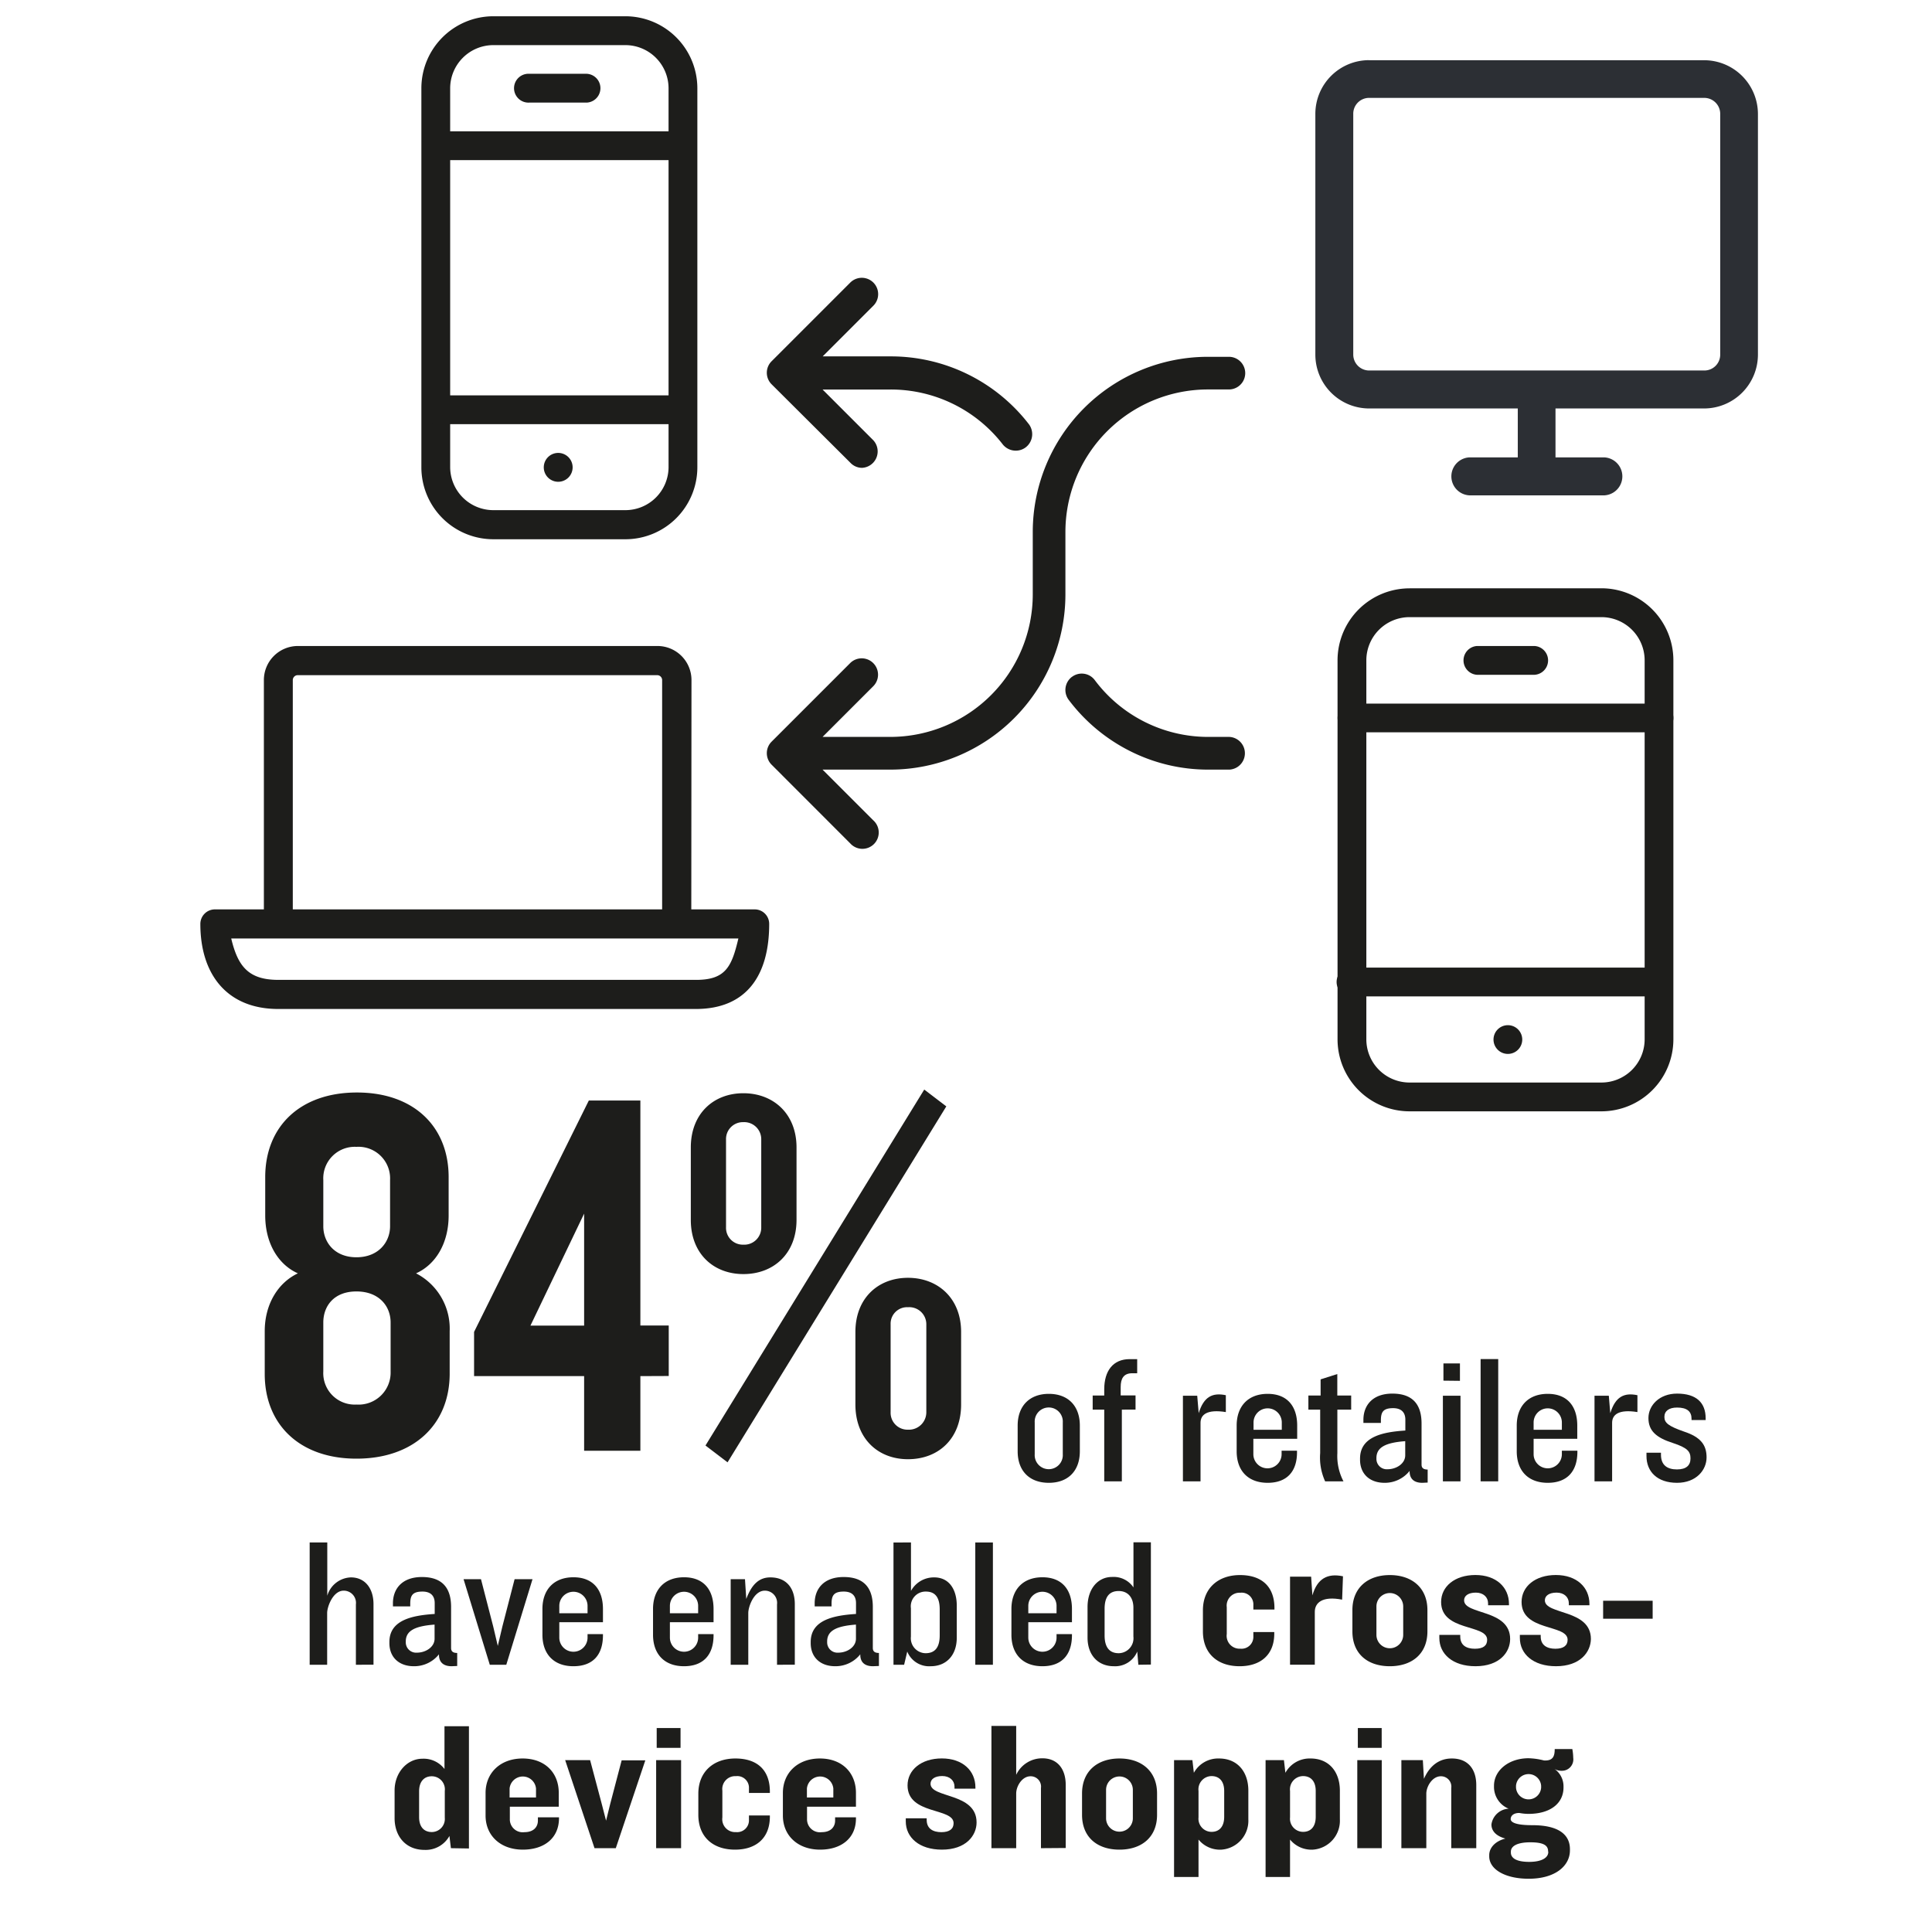
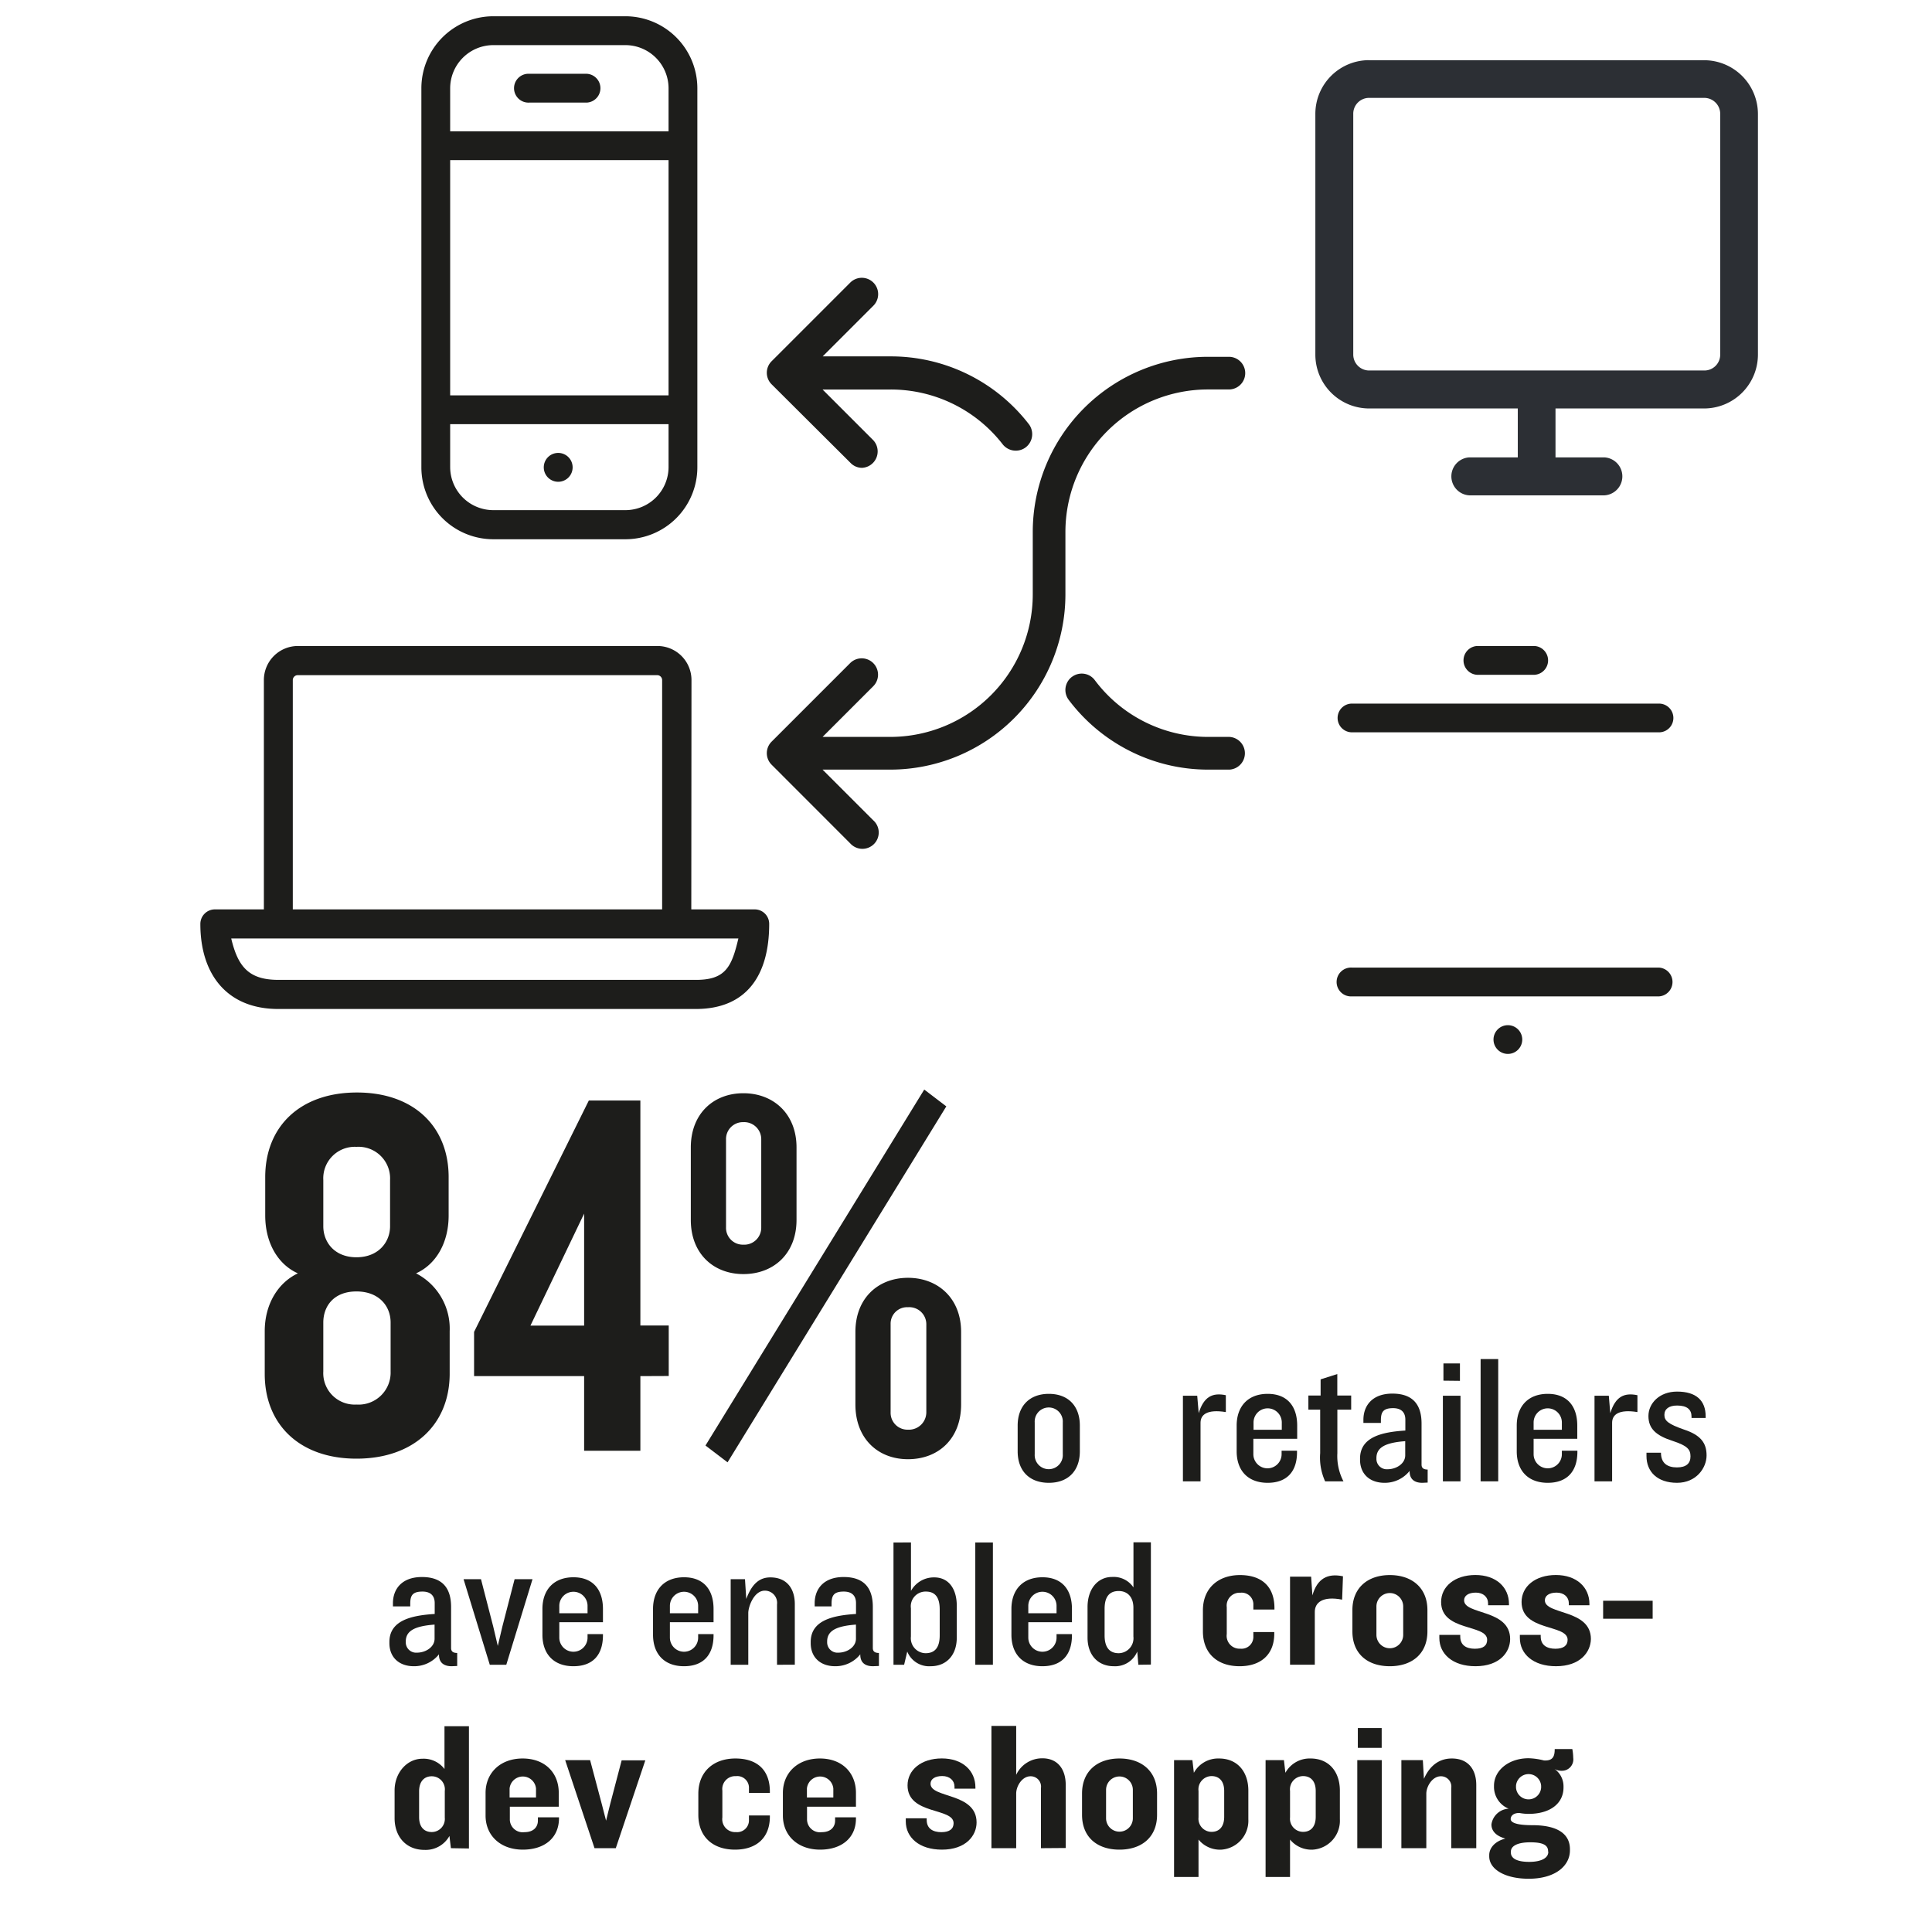
<svg xmlns="http://www.w3.org/2000/svg" id="Layer_1" data-name="Layer 1" viewBox="0 0 316 316">
  <defs>
    <style>.cls-1{fill:#1d1d1b;}.cls-2{fill:#2c2f34;}</style>
  </defs>
  <title>Artboard 1 copy 12</title>
  <path class="cls-1" d="M58.3,238.58c-9.29,0-15-5.59-15-13.85v-7c0-4.39,2.15-7.91,5.42-9.46-3.27-1.46-5.34-5-5.34-9.46v-6.28c0-8.25,5.68-13.84,15-13.84s15,5.59,15,13.84v6.28c0,4.47-2.07,8-5.33,9.46a10.17,10.17,0,0,1,5.5,9.46v7C73.52,233,67.67,238.58,58.3,238.58ZM63.8,193a5.17,5.17,0,0,0-5.5-5.42A5.15,5.15,0,0,0,52.88,193v7.57c0,2.58,1.81,5.07,5.42,5.07s5.5-2.49,5.5-5.07Zm.09,23.31c0-2.67-1.89-5.08-5.59-5.08s-5.42,2.41-5.42,5.08v8a5.14,5.14,0,0,0,5.42,5.42,5.24,5.24,0,0,0,5.59-5.42Z" />
  <path class="cls-1" d="M104.74,225.08v12.21h-9.2V225.08h-18v-7.23L96.31,180h8.43v36.8h4.64v8.26Zm-9.2-26.58-8.78,18.32h8.78Z" />
  <path class="cls-1" d="M121.59,208.39c-4.9,0-8.6-3.35-8.6-8.85V187.67c0-5.5,3.7-8.86,8.6-8.86s8.69,3.36,8.69,8.86v11.87C130.28,205,126.58,208.39,121.59,208.39ZM119,239.18l-3.61-2.75,35.78-58.22,3.61,2.75Zm5.51-52.8a2.79,2.79,0,0,0-2.93-2.84,2.76,2.76,0,0,0-2.83,2.84v14.36a2.75,2.75,0,0,0,2.83,2.84,2.78,2.78,0,0,0,2.93-2.84Zm24,52.29c-4.9,0-8.6-3.36-8.6-8.95V217.85c0-5.5,3.7-8.85,8.6-8.85s8.69,3.35,8.69,8.85v11.87C157.2,235.31,153.5,238.67,148.51,238.67Zm3-22.11a2.79,2.79,0,0,0-3-2.75,2.69,2.69,0,0,0-2.84,2.75V231a2.76,2.76,0,0,0,2.84,2.84,2.85,2.85,0,0,0,3-2.84Z" />
  <path class="cls-1" d="M171.55,242.53c-3.18,0-5.1-1.95-5.1-5.16v-4.2c0-3.18,1.92-5.19,5.1-5.19s5.07,2,5.07,5.19v4.2C176.62,240.58,174.7,242.53,171.55,242.53Zm2.28-9.87a2.3,2.3,0,1,0-4.59,0v5.19a2.3,2.3,0,1,0,4.59,0Z" />
-   <path class="cls-1" d="M183.49,230.56v11.73h-2.88V230.56h-1.89v-2.31h1.89v-1c0-3,1.41-4.95,4.17-4.95H186v2.31h-.81c-1.41,0-1.89.87-1.89,2.25v1.38h2.43v2.31Z" />
  <path class="cls-1" d="M196.36,232.72v9.57h-2.88v-14h2.34l.24,2.85c.84-2.73,2.28-3.39,4.44-2.94v2.76C197.44,230.47,196.36,231.37,196.36,232.72Z" />
  <path class="cls-1" d="M207.34,242.53c-3.18,0-5.07-1.95-5.07-5.16v-4.2c0-3.18,1.89-5.19,5.07-5.19s4.83,2,4.83,5.19v2.16H205v2.52a2.31,2.31,0,1,0,4.62,0v-.57h2.52v.18C212.17,240.64,210.52,242.53,207.34,242.53Zm2.31-9.87a2.31,2.31,0,1,0-4.62,0v1.2h4.62Z" />
  <path class="cls-1" d="M218.74,230.56v7.11a8.92,8.92,0,0,0,1,4.62h-3a9.38,9.38,0,0,1-.81-4.62v-7.11H214v-2.31h2v-2.64l2.73-.87v3.51H221v2.31Z" />
  <path class="cls-1" d="M232.63,242.53c-1.14,0-2.1-.48-2.07-1.95a5.17,5.17,0,0,1-4.11,1.95c-2.4,0-4-1.44-4-3.78v-.18c0-3.6,3.72-4.35,7.41-4.59v-1.77c0-1.2-.66-1.89-2-1.89-1.62,0-2,.63-2,2v.42H223v-.51c0-2.34,1.47-4.29,4.74-4.29,3.63,0,4.77,2.13,4.77,4.89v6.72c0,.54.3.81,1,.81v2.13Zm-2.79-6.81c-3.21.24-4.71,1-4.71,2.76v.09a1.69,1.69,0,0,0,1.83,1.74c1.41,0,2.88-.9,2.88-2.28Z" />
  <path class="cls-1" d="M236,242.29v-14h2.88v14Zm.09-16.47V223h2.7v2.85Z" />
  <path class="cls-1" d="M242.17,242.29v-20h2.88v20Z" />
  <path class="cls-1" d="M253.15,242.53c-3.18,0-5.07-1.95-5.07-5.16v-4.2c0-3.18,1.89-5.19,5.07-5.19s4.83,2,4.83,5.19v2.16h-7.14v2.52a2.31,2.31,0,1,0,4.62,0v-.57H258v.18C258,240.64,256.33,242.53,253.15,242.53Zm2.31-9.87a2.31,2.31,0,1,0-4.62,0v1.2h4.62Z" />
  <path class="cls-1" d="M263.68,232.72v9.57H260.8v-14h2.34l.24,2.85c.84-2.73,2.28-3.39,4.44-2.94v2.76C264.76,230.47,263.68,231.37,263.68,232.72Z" />
-   <path class="cls-1" d="M274.3,242.53c-3.24,0-5-1.83-5-4.38v-.54h2.37v.33c0,1.74,1.08,2.4,2.61,2.4s2.22-.66,2.22-1.8-.51-1.74-2.88-2.52c-2.73-.87-4-2-4-4.08s1.8-4,4.68-4c3.18,0,4.68,1.5,4.68,4.05v.27h-2.31v-.21c0-1.2-.75-1.83-2.37-1.83-1.32,0-2.07.57-2.07,1.53s.63,1.5,3.21,2.4c2.73.9,3.69,2.19,3.69,4.23S277.45,242.53,274.3,242.53Z" />
-   <path class="cls-1" d="M58.21,272.29v-9.87a2,2,0,0,0-2-2.25c-1.74,0-2.7,2.61-2.7,3.66v8.46H50.65v-20h2.88V261a4.17,4.17,0,0,1,3.87-3c2.28,0,3.69,1.77,3.69,4.38v9.9Z" />
+   <path class="cls-1" d="M274.3,242.53c-3.24,0-5-1.83-5-4.38v-.54h2.37c0,1.74,1.08,2.4,2.61,2.4s2.22-.66,2.22-1.8-.51-1.74-2.88-2.52c-2.73-.87-4-2-4-4.08s1.8-4,4.68-4c3.18,0,4.68,1.5,4.68,4.05v.27h-2.31v-.21c0-1.2-.75-1.83-2.37-1.83-1.32,0-2.07.57-2.07,1.53s.63,1.5,3.21,2.4c2.73.9,3.69,2.19,3.69,4.23S277.45,242.53,274.3,242.53Z" />
  <path class="cls-1" d="M73.87,272.53c-1.14,0-2.1-.48-2.07-1.95a5.17,5.17,0,0,1-4.11,1.95c-2.4,0-4-1.44-4-3.78v-.18c0-3.6,3.72-4.35,7.41-4.59v-1.77c0-1.2-.66-1.89-2-1.89-1.62,0-2,.63-2,2v.42H64.27v-.51c0-2.34,1.47-4.29,4.74-4.29,3.63,0,4.77,2.13,4.77,4.89v6.72c0,.54.3.81,1,.81v2.13Zm-2.79-6.81c-3.21.24-4.71,1-4.71,2.76v.09a1.69,1.69,0,0,0,1.83,1.74c1.41,0,2.88-.9,2.88-2.28Z" />
  <path class="cls-1" d="M82.81,272.29h-2.7l-4.29-14h2.85l2,7.74.75,3.18.75-3.18,2-7.74H87.1Z" />
  <path class="cls-1" d="M93.79,272.53c-3.18,0-5.07-1.95-5.07-5.16v-4.2c0-3.18,1.89-5.19,5.07-5.19s4.83,2,4.83,5.19v2.16H91.48v2.52a2.31,2.31,0,1,0,4.62,0v-.57h2.52v.18C98.62,270.64,97,272.53,93.79,272.53Zm2.31-9.87a2.31,2.31,0,1,0-4.62,0v1.2H96.1Z" />
  <path class="cls-1" d="M111.88,272.53c-3.18,0-5.07-1.95-5.07-5.16v-4.2c0-3.18,1.89-5.19,5.07-5.19s4.83,2,4.83,5.19v2.16h-7.14v2.52a2.31,2.31,0,1,0,4.62,0v-.57h2.52v.18C116.71,270.64,115.06,272.53,111.88,272.53Zm2.31-9.87a2.31,2.31,0,1,0-4.62,0v1.2h4.62Z" />
  <path class="cls-1" d="M127.09,272.29v-9.87a2,2,0,0,0-2-2.25c-1.77,0-2.7,2.61-2.7,3.66v8.46h-2.88v-14h2.34l.21,3.24C123,259,124.27,258,126,258c2.64,0,4,1.77,4,4.38v9.9Z" />
  <path class="cls-1" d="M142.78,272.53c-1.14,0-2.1-.48-2.07-1.95a5.17,5.17,0,0,1-4.11,1.95c-2.4,0-4-1.44-4-3.78v-.18c0-3.6,3.72-4.35,7.41-4.59v-1.77c0-1.2-.66-1.89-2-1.89-1.62,0-2,.63-2,2v.42h-2.76v-.51c0-2.34,1.47-4.29,4.74-4.29,3.63,0,4.77,2.13,4.77,4.89v6.72c0,.54.3.81,1,.81v2.13ZM140,265.72c-3.21.24-4.71,1-4.71,2.76v.09a1.69,1.69,0,0,0,1.83,1.74c1.41,0,2.88-.9,2.88-2.28Z" />
  <path class="cls-1" d="M152.23,272.53a3.86,3.86,0,0,1-3.84-2.4l-.51,2.16h-1.74v-20H149v7.92A4.27,4.27,0,0,1,152.8,258c2.46,0,3.69,2,3.69,4.62v5.25C156.49,270.73,154.78,272.53,152.23,272.53Zm1.47-9.3c0-2-.78-2.91-2.25-2.91a2.41,2.41,0,0,0-2.46,2.73v4.62a2.45,2.45,0,0,0,2.4,2.73c1.47,0,2.31-.87,2.31-2.91Z" />
  <path class="cls-1" d="M159.52,272.29v-20h2.88v20Z" />
  <path class="cls-1" d="M170.5,272.53c-3.18,0-5.07-1.95-5.07-5.16v-4.2c0-3.18,1.89-5.19,5.07-5.19s4.83,2,4.83,5.19v2.16h-7.14v2.52a2.31,2.31,0,1,0,4.62,0v-.57h2.52v.18C175.33,270.64,173.68,272.53,170.5,272.53Zm2.31-9.87a2.31,2.31,0,1,0-4.62,0v1.2h4.62Z" />
  <path class="cls-1" d="M186.19,272.29l-.18-2.16a3.91,3.91,0,0,1-3.84,2.4c-2.55,0-4.29-1.8-4.29-4.68v-5c0-3,1.71-4.92,4-4.92a3.9,3.9,0,0,1,3.51,1.71v-7.38h2.85v20Zm-.81-9.33c0-1.71-.93-2.73-2.4-2.73s-2.31.87-2.31,2.91v4.35c0,2,.84,2.91,2.31,2.91a2.45,2.45,0,0,0,2.4-2.73Z" />
  <path class="cls-1" d="M202.75,272.53c-3.63,0-6-2.1-6-5.7v-3.45c0-3.57,2.46-5.76,6.06-5.76s5.64,1.92,5.64,5.4v.24H205v-.75a1.91,1.91,0,0,0-2.13-2,2.11,2.11,0,0,0-2.22,2.37v4.38a2.11,2.11,0,0,0,2.22,2.4,1.93,1.93,0,0,0,2.13-2v-.72h3.42v.27C208.42,270.64,206.2,272.53,202.75,272.53Z" />
  <path class="cls-1" d="M219.52,261.64c-3.24-.63-4.47.51-4.47,2v8.64H211v-14.4h3.45l.21,3.06c.78-2.73,2.46-3.66,5-3.12Z" />
  <path class="cls-1" d="M227.32,272.53c-3.6,0-6.12-2-6.12-5.7v-3.48c0-3.66,2.52-5.73,6.12-5.73s6.15,2.07,6.15,5.73v3.48C233.47,270.52,230.92,272.53,227.32,272.53Zm2.19-9.78a2.19,2.19,0,1,0-4.38,0v4.65a2.19,2.19,0,1,0,4.38,0Z" />
  <path class="cls-1" d="M241.33,272.53c-3.72,0-5.91-2-5.91-4.62v-.51h3.42v.27c0,1.44,1,2,2.4,2s2-.54,2-1.47c0-2.58-7.53-1.32-7.53-6.18,0-2.52,2.22-4.41,5.61-4.41s5.49,2,5.49,4.74v.21h-3.42v-.33c0-1-.78-1.74-2-1.74s-1.92.51-1.92,1.26c0,2.4,7.53,1.41,7.53,6.33C247,270.22,245.29,272.53,241.33,272.53Z" />
  <path class="cls-1" d="M254.5,272.53c-3.72,0-5.91-2-5.91-4.62v-.51H252v.27c0,1.44,1.05,2,2.4,2s2-.54,2-1.47c0-2.58-7.53-1.32-7.53-6.18,0-2.52,2.22-4.41,5.61-4.41s5.49,2,5.49,4.74v.21H256.6v-.33c0-1-.78-1.74-2-1.74s-1.92.51-1.92,1.26c0,2.4,7.53,1.41,7.53,6.33C260.17,270.22,258.46,272.53,254.5,272.53Z" />
  <path class="cls-1" d="M262.21,264.76v-2.94h8.1v2.94Z" />
  <path class="cls-1" d="M73.75,302.29l-.24-2a4.44,4.44,0,0,1-4.08,2.28c-3.06,0-4.89-2.22-4.89-5.19v-4.53c0-2.94,2.07-5.19,4.53-5.19a4.28,4.28,0,0,1,3.63,1.68v-7h4v20Zm-1-9.36a2.14,2.14,0,0,0-2.13-2.4c-1.26,0-2.07.87-2.07,2.46v4.23c0,1.59.81,2.43,2.07,2.43a2.14,2.14,0,0,0,2.13-2.34Z" />
  <path class="cls-1" d="M85.51,302.53c-3.63,0-6.09-2.28-6.09-5.58v-3.69c0-3.27,2.4-5.64,6.06-5.64s5.91,2.34,5.91,5.61v2.28h-8v2a2.11,2.11,0,0,0,2.4,2.16c1.47,0,2.19-.84,2.19-1.89v-.54h3.45v.21C91.39,300.67,89,302.53,85.51,302.53Zm2.16-10a2.17,2.17,0,0,0-4.32,0V294h4.32Z" />
  <path class="cls-1" d="M100.72,302.29H97.24l-4.8-14.4h4.08L98.41,295l.72,2.79.69-2.79,1.86-7.08h3.87Z" />
-   <path class="cls-1" d="M107.32,302.29v-14.4h4.08v14.4Zm.09-16.41v-3.24h3.9v3.24Z" />
  <path class="cls-1" d="M120.22,302.53c-3.63,0-6-2.1-6-5.7v-3.45c0-3.57,2.46-5.76,6.06-5.76s5.64,1.92,5.64,5.4v.24h-3.42v-.75a1.91,1.91,0,0,0-2.13-2,2.11,2.11,0,0,0-2.22,2.37v4.38a2.11,2.11,0,0,0,2.22,2.4,1.93,1.93,0,0,0,2.13-2v-.72h3.42v.27C125.89,300.64,123.67,302.53,120.22,302.53Z" />
  <path class="cls-1" d="M134.14,302.53c-3.63,0-6.09-2.28-6.09-5.58v-3.69c0-3.27,2.4-5.64,6.06-5.64S140,290,140,293.23v2.28h-8v2a2.11,2.11,0,0,0,2.4,2.16c1.47,0,2.19-.84,2.19-1.89v-.54H140v.21C140,300.67,137.59,302.53,134.14,302.53Zm2.16-10a2.17,2.17,0,0,0-4.32,0V294h4.32Z" />
  <path class="cls-1" d="M154.06,302.53c-3.72,0-5.91-2-5.91-4.62v-.51h3.42v.27c0,1.44,1.05,2,2.4,2s2-.54,2-1.47c0-2.58-7.53-1.32-7.53-6.18,0-2.52,2.22-4.41,5.61-4.41s5.49,2,5.49,4.74v.21h-3.42v-.33c0-1-.78-1.74-2-1.74s-1.92.51-1.92,1.26c0,2.4,7.53,1.41,7.53,6.33C159.73,300.22,158,302.53,154.06,302.53Z" />
  <path class="cls-1" d="M170.26,302.29v-9.84a1.69,1.69,0,0,0-1.71-1.92c-1.38,0-2.34,1.62-2.34,2.82v8.94h-4.05v-20h4.05v8a4.69,4.69,0,0,1,4.29-2.7c2.46,0,3.81,1.74,3.81,4.35v10.32Z" />
  <path class="cls-1" d="M183.1,302.53c-3.6,0-6.12-2-6.12-5.7v-3.48c0-3.66,2.52-5.73,6.12-5.73s6.15,2.07,6.15,5.73v3.48C189.25,300.52,186.7,302.53,183.1,302.53Zm2.19-9.78a2.19,2.19,0,1,0-4.38,0v4.65a2.19,2.19,0,1,0,4.38,0Z" />
  <path class="cls-1" d="M199.78,302.53a4.52,4.52,0,0,1-3.75-1.65V307h-4V287.89h3l.24,2.07a4.53,4.53,0,0,1,4.11-2.34c3.06,0,4.8,2.22,4.8,5.25v4.68A4.74,4.74,0,0,1,199.78,302.53Zm.45-9.6c0-1.56-.78-2.43-2.07-2.43a2.17,2.17,0,0,0-2.13,2.43v4.32a2.15,2.15,0,0,0,2.13,2.37c1.29,0,2.07-.87,2.07-2.46Z" />
  <path class="cls-1" d="M214.75,302.53a4.52,4.52,0,0,1-3.75-1.65V307h-4V287.89h3l.24,2.07a4.53,4.53,0,0,1,4.11-2.34c3.06,0,4.8,2.22,4.8,5.25v4.68A4.74,4.74,0,0,1,214.75,302.53Zm.45-9.6c0-1.56-.78-2.43-2.07-2.43a2.17,2.17,0,0,0-2.13,2.43v4.32a2.15,2.15,0,0,0,2.13,2.37c1.29,0,2.07-.87,2.07-2.46Z" />
  <path class="cls-1" d="M222,302.29v-14.4H226v14.4Zm.09-16.41v-3.24h3.9v3.24Z" />
  <path class="cls-1" d="M237.37,302.29v-9.84a1.69,1.69,0,0,0-1.71-1.92c-1.38,0-2.37,1.65-2.37,2.85v8.91h-4.08v-14.4h3.51l.18,3.06c1-2.28,2.61-3.33,4.56-3.33,2.64,0,4,1.74,4,4.35v10.32Z" />
  <path class="cls-1" d="M255.46,289.63a2.23,2.23,0,0,1-1.2-.3,3.49,3.49,0,0,1,1.47,2.79v.24c0,2.58-2.13,4.32-5.73,4.32a8.2,8.2,0,0,1-1.5-.15c-1,0-1.41.51-1.41,1s.72,1,3.54,1c4.41,0,6.15,1.62,6.15,3.93v.18c0,2.55-2.4,4.65-6.75,4.65-3.84,0-6.45-1.53-6.45-3.66v-.21c0-1.11.87-2.25,2.64-2.7-1.62-.45-2.28-1.32-2.28-2.31a3,3,0,0,1,2.82-2.58,3.85,3.85,0,0,1-2.4-3.66v-.09c0-2.55,2.46-4.5,5.64-4.5a11.13,11.13,0,0,1,2.52.36c1.47.09,1.77-.66,1.77-1.86h2.88a8.49,8.49,0,0,1,.15,1.44A1.86,1.86,0,0,1,255.46,289.63Zm-2.25,13.17c0-1-.81-1.47-2.91-1.47s-3.18.6-3.18,1.53V303c0,.93.93,1.53,3,1.53s3.12-.69,3.12-1.62Zm-1.14-10.71a2.06,2.06,0,0,0-4.11,0v.3a2.06,2.06,0,0,0,4.11,0Z" />
  <path class="cls-1" d="M175.33,110.71a2.66,2.66,0,0,1,3.74.54,23.16,23.16,0,0,0,18.63,9.28h3.4a2.68,2.68,0,0,1,0,5.35h-3.42a28.33,28.33,0,0,1-13-3.11,28.63,28.63,0,0,1-9.89-8.31,2.69,2.69,0,0,1,.53-3.75" />
  <path class="cls-1" d="M167.79,73.15a2.67,2.67,0,0,1-1.64.56,2.72,2.72,0,0,1-2.12-1,23.14,23.14,0,0,0-18.41-9H134.54l8.29,8.29A2.69,2.69,0,0,1,141,76.52a2.61,2.61,0,0,1-1.88-.8L126.21,62.86a2.66,2.66,0,0,1,0-3.78l12.86-12.86A2.67,2.67,0,0,1,142.85,50l-8.29,8.29h11.08a28.51,28.51,0,0,1,22.65,11.1,2.72,2.72,0,0,1-.5,3.76" />
  <path class="cls-1" d="M139.05,108.46a2.67,2.67,0,0,1,3.78,3.78l-8.29,8.29h11.08a23.32,23.32,0,0,0,23.3-23.29V87a28.66,28.66,0,0,1,28.64-28.64H201a2.67,2.67,0,1,1,0,5.34h-3.42A23.32,23.32,0,0,0,174.26,87V97.24a28.67,28.67,0,0,1-28.64,28.64H134.54l8.29,8.29a2.67,2.67,0,1,1-3.76,3.78l-12.86-12.87a2.66,2.66,0,0,1,0-3.78Z" />
  <path class="cls-2" d="M221.34,58a2.61,2.61,0,0,0,2.6,2.6h54.82a2.59,2.59,0,0,0,2.6-2.6V18.61a2.61,2.61,0,0,0-2.6-2.6H223.94a2.59,2.59,0,0,0-2.6,2.6Zm2.57-48.15h54.82a8.81,8.81,0,0,1,8.8,8.8V58a8.82,8.82,0,0,1-8.8,8.81H254.42v8h8a3.11,3.11,0,0,1,0,6.21H240.32a3.11,3.11,0,0,1,0-6.21h7.93v-8H223.94a8.81,8.81,0,0,1-8.8-8.81V18.61a8.79,8.79,0,0,1,8.77-8.77" />
  <path class="cls-1" d="M73.63,76.44a7.06,7.06,0,0,0,7.06,7h21.6a7.06,7.06,0,0,0,7.06-7v-62a7.07,7.07,0,0,0-7.06-7.06H80.69a7.07,7.07,0,0,0-7.06,7.06ZM80.69,2.66h21.6a11.78,11.78,0,0,1,11.77,11.76v62A11.77,11.77,0,0,1,102.29,88.2H80.69A11.77,11.77,0,0,1,68.92,76.44v-62A11.78,11.78,0,0,1,80.69,2.66" />
  <path class="cls-1" d="M86.59,12.07H96a2.36,2.36,0,0,1,0,4.71H86.59a2.36,2.36,0,1,1,0-4.71" />
  <path class="cls-1" d="M91.29,74.08a2.36,2.36,0,1,1-2.35,2.36,2.36,2.36,0,0,1,2.35-2.36" />
  <path class="cls-1" d="M71.27,21.48h40.44a2.36,2.36,0,0,1,0,4.71H71.27a2.36,2.36,0,0,1,0-4.71" />
  <path class="cls-1" d="M71.27,64.67h40.44a2.36,2.36,0,0,1,0,4.71H71.27a2.36,2.36,0,0,1,0-4.71" />
-   <path class="cls-1" d="M223.48,170a7.07,7.07,0,0,0,7.06,7.06h31.4A7.07,7.07,0,0,0,269,170V108a7.07,7.07,0,0,0-7.06-7.06h-31.4a7.07,7.07,0,0,0-7.06,7.06Zm7.06-73.78h31.4A11.78,11.78,0,0,1,273.7,108v62a11.78,11.78,0,0,1-11.76,11.77h-31.4A11.78,11.78,0,0,1,218.77,170V108a11.78,11.78,0,0,1,11.77-11.77" />
  <path class="cls-1" d="M241.53,105.66H251a2.36,2.36,0,0,1,0,4.71h-9.42a2.36,2.36,0,0,1,0-4.71" />
  <path class="cls-1" d="M246.63,167.68a2.35,2.35,0,1,1-2.35,2.35,2.35,2.35,0,0,1,2.35-2.35" />
  <path class="cls-1" d="M221.13,115.08h50.22a2.35,2.35,0,0,1,0,4.7H221.13a2.35,2.35,0,1,1,0-4.7" />
  <path class="cls-1" d="M221.13,158.26h50.22a2.36,2.36,0,0,1,0,4.71H221.13a2.36,2.36,0,1,1,0-4.71" />
  <path class="cls-1" d="M45.5,160.27h67.72a1.67,1.67,0,0,1,.32,0l.32,0c4.87,0,5.83-2.22,6.91-6.77H37.82c1.08,4.54,2.81,6.76,7.68,6.77m62.8-49.05a.81.81,0,0,0-.79-.79H48.69a.81.81,0,0,0-.8.79v37.52H108.3Zm4.77,37.52h10.36a2.37,2.37,0,0,1,2.38,2.38c0,8.32-3.63,13.91-12,13.91l-.32,0-.32,0H45.51c-8.32,0-12.74-5.59-12.74-13.91a2.38,2.38,0,0,1,2.39-2.38h8V111.22a5.57,5.57,0,0,1,5.56-5.56h58.82a5.57,5.57,0,0,1,5.56,5.56Z" />
</svg>